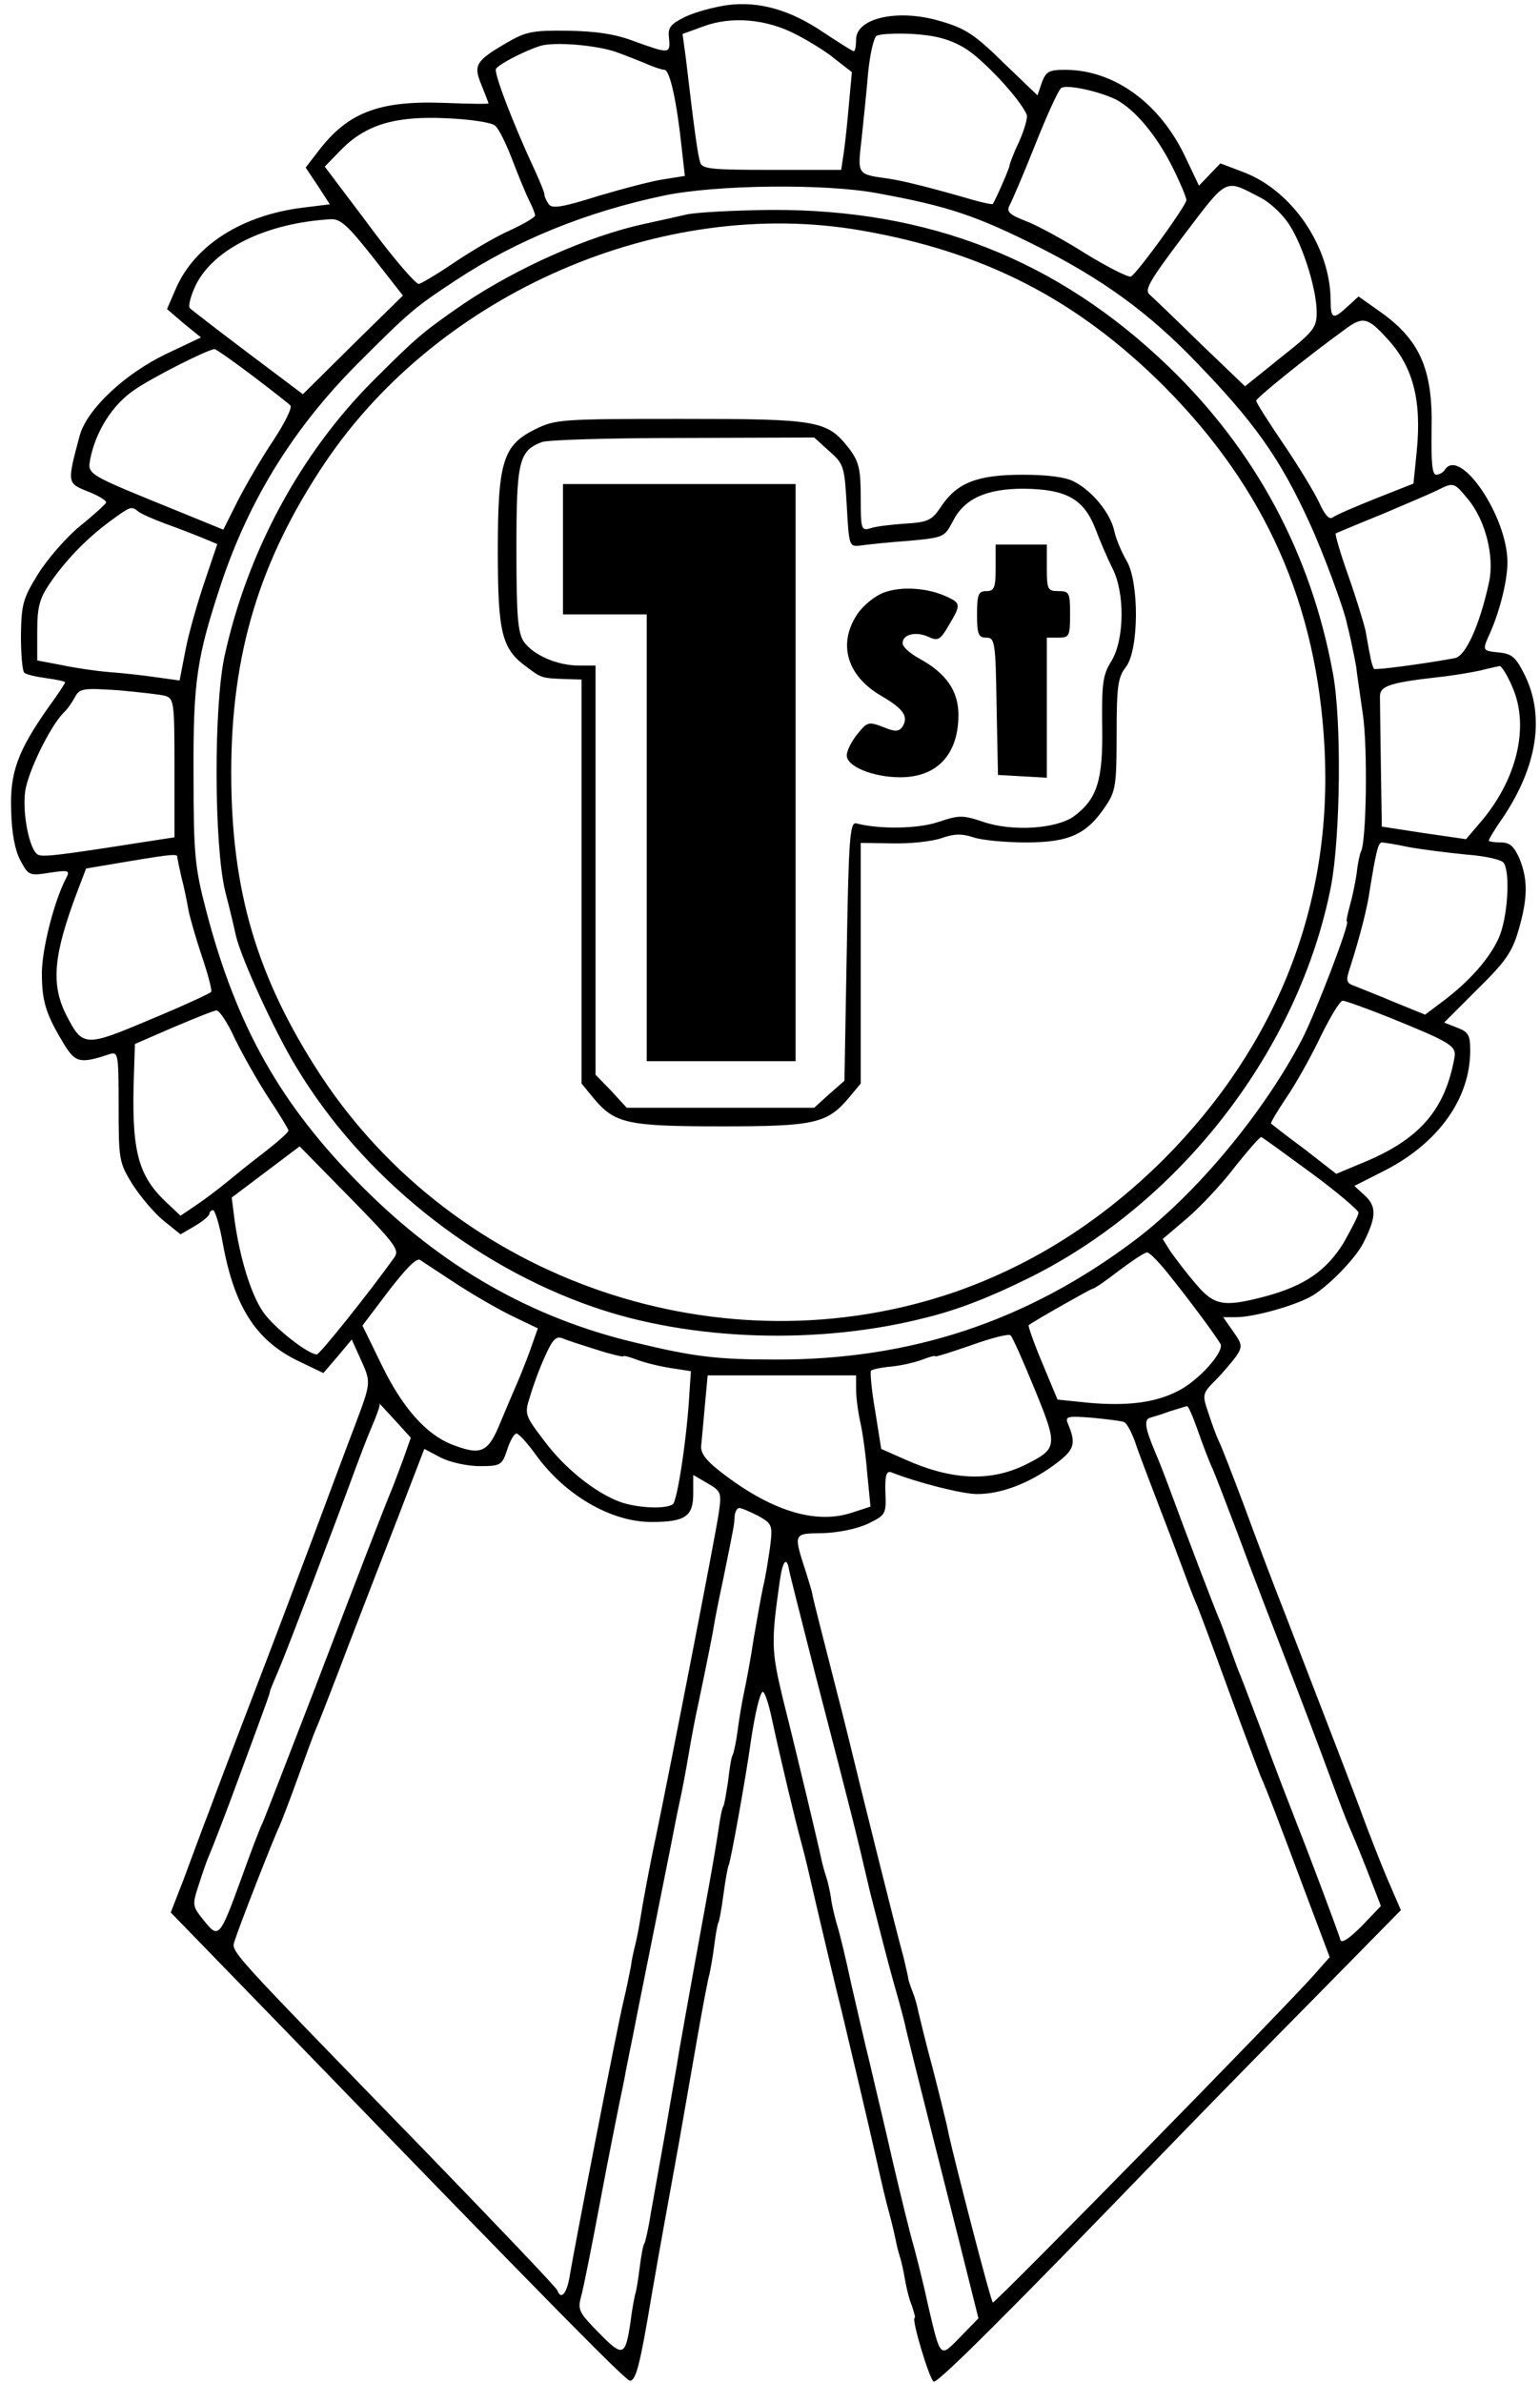
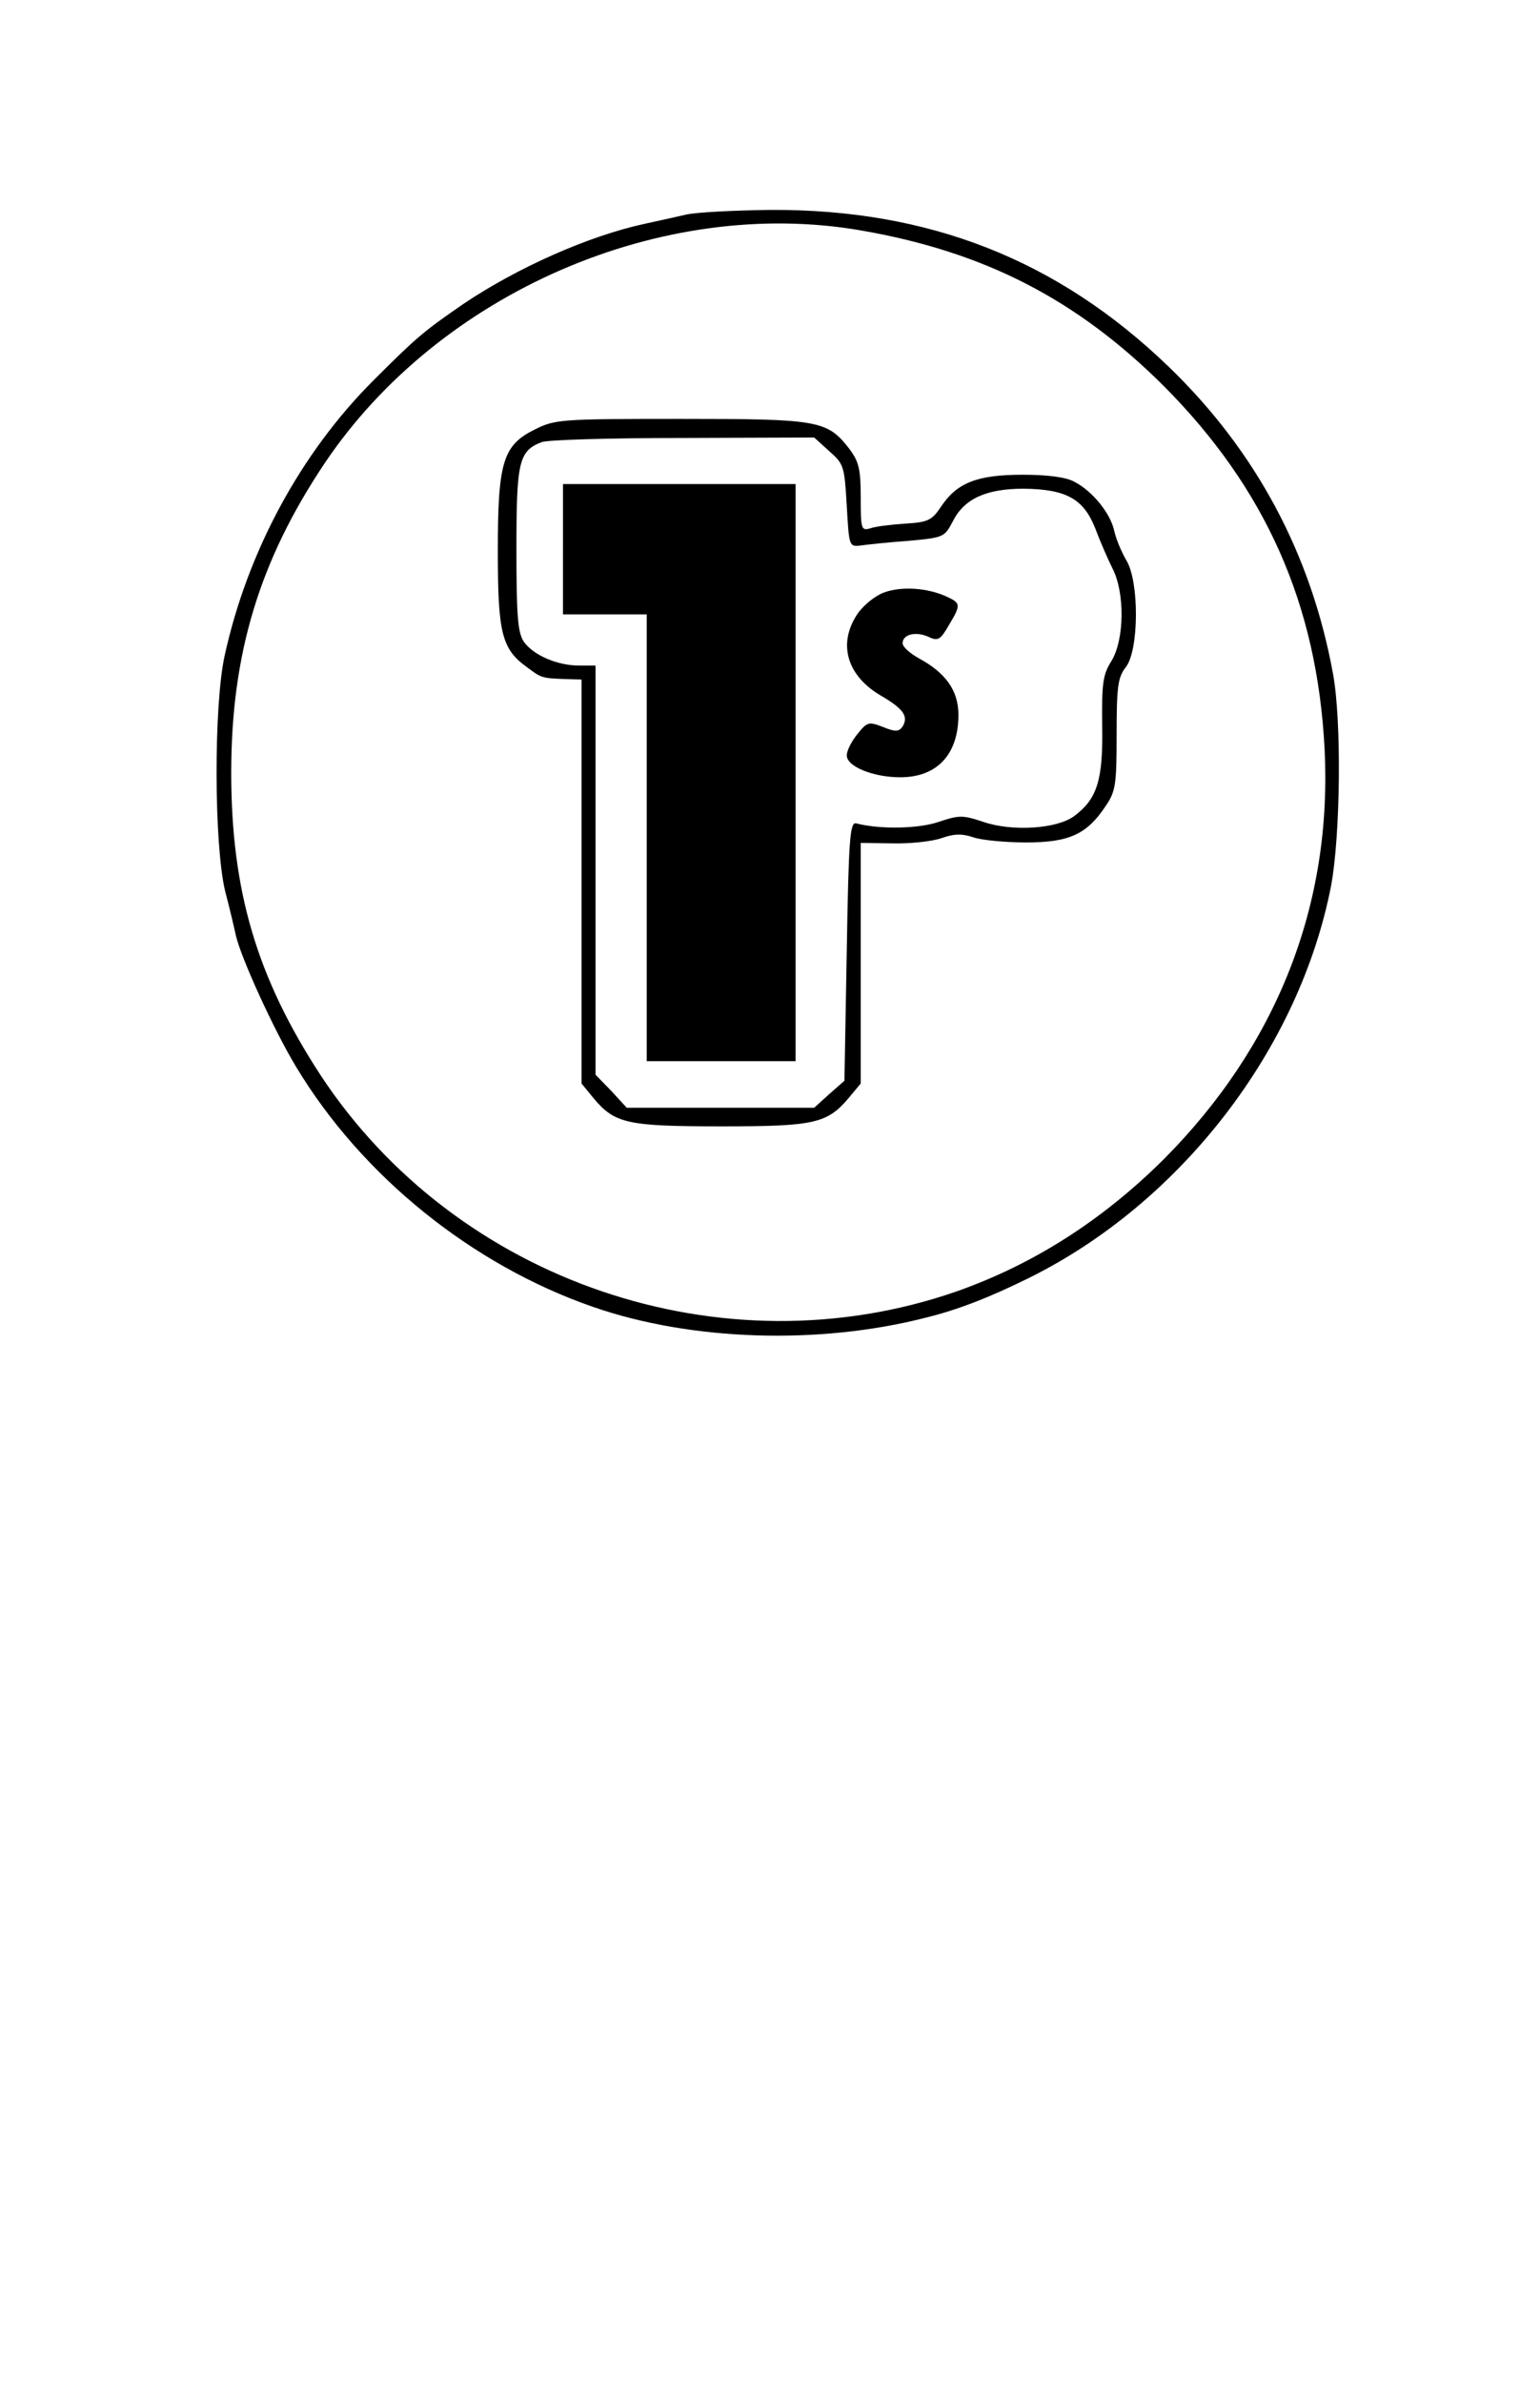
<svg xmlns="http://www.w3.org/2000/svg" version="1.0" width="331pt" height="512pt" viewBox="0 0 331 512" preserveAspectRatio="xMidYMid meet">
  <g transform="translate(0,512) scale(0.1,-0.1)" fill="#000000" stroke="none">
-     <path d="M1563 5109 c-28 -4 -69 -15 -90 -25 -32 -16 -38 -23 -35 -46 3 -34 1 -34 -74 -7 -41 16 -84 22 -144 23 -75 1 -90 -2 -131 -26 -67 -39 -72 -48 -54 -91 8 -20 15 -38 15 -39 0 -2 -44 -1 -97 1 -139 5 -206 -21 -269 -104 l-27 -35 26 -39 26 -40 -57 -7 c-131 -16 -233 -80 -274 -174 l-19 -44 36 -31 37 -30 -74 -35 c-90 -43 -172 -120 -187 -177 -27 -101 -27 -101 18 -119 23 -9 41 -20 39 -24 -2 -4 -27 -27 -57 -51 -29 -24 -69 -70 -89 -102 -33 -53 -36 -66 -37 -132 0 -40 3 -76 7 -80 3 -4 25 -9 47 -12 23 -3 41 -7 41 -9 0 -2 -15 -25 -34 -51 -68 -96 -85 -143 -82 -224 1 -48 8 -86 20 -108 17 -32 19 -33 63 -26 41 6 44 5 35 -12 -25 -47 -52 -152 -52 -204 0 -61 9 -89 48 -153 24 -39 34 -42 97 -21 19 6 20 2 20 -113 0 -114 1 -120 30 -167 17 -26 46 -61 67 -78 l36 -29 31 18 c17 10 31 22 31 26 0 4 4 8 8 8 4 0 14 -32 21 -72 25 -137 72 -210 166 -254 l50 -24 31 36 30 36 19 -42 c23 -51 23 -49 -13 -145 -17 -44 -57 -152 -90 -240 -33 -88 -90 -239 -127 -335 -37 -96 -80 -209 -95 -250 -16 -41 -40 -107 -55 -147 l-28 -72 269 -277 c554 -572 709 -729 718 -729 13 0 22 36 46 180 22 127 27 152 60 335 11 63 29 166 40 229 11 62 22 121 25 130 2 9 7 36 10 60 3 24 7 47 9 50 2 3 7 31 11 61 4 30 9 58 11 62 4 6 37 188 48 268 9 60 19 101 25 105 4 2 13 -24 20 -58 20 -92 50 -217 62 -261 6 -22 12 -46 14 -55 2 -9 11 -47 20 -86 9 -38 18 -77 20 -85 2 -8 17 -73 35 -145 32 -135 51 -214 76 -325 8 -36 19 -83 25 -104 6 -22 12 -48 14 -58 2 -11 6 -27 9 -36 3 -9 8 -31 11 -49 3 -18 9 -43 15 -57 5 -15 8 -26 6 -26 -8 0 32 -134 41 -137 9 -3 161 148 498 497 82 85 230 236 328 335 l178 181 -32 74 c-17 41 -39 98 -49 125 -18 50 -79 207 -165 430 -26 66 -67 174 -91 240 -25 66 -49 129 -55 140 -5 11 -15 38 -22 60 -13 38 -13 41 15 69 16 16 36 40 45 52 14 21 13 26 -7 54 l-21 30 28 0 c37 0 120 23 158 43 35 18 97 81 115 116 28 55 29 78 5 101 l-24 22 67 34 c114 59 182 154 182 257 0 33 -4 40 -28 49 l-28 11 71 71 c61 60 75 80 89 128 20 69 20 108 2 153 -12 27 -21 35 -40 35 -15 0 -26 2 -26 4 0 3 13 25 30 49 74 110 91 218 47 307 -19 38 -27 45 -54 48 -38 4 -38 3 -19 45 21 49 36 111 36 149 0 99 -103 250 -135 198 -3 -5 -12 -10 -18 -10 -9 0 -11 27 -10 97 3 132 -26 195 -116 257 l-41 29 -23 -21 c-31 -29 -37 -28 -37 11 0 116 -82 237 -187 277 l-50 19 -23 -24 -23 -24 -28 59 c-55 118 -154 190 -260 190 -35 0 -41 -4 -50 -28 l-9 -27 -73 70 c-61 60 -82 74 -134 89 -91 28 -183 8 -183 -39 0 -14 -2 -25 -5 -25 -3 0 -31 18 -63 39 -73 50 -141 69 -209 60z m146 -62 c28 -14 67 -38 86 -54 l36 -28 -6 -65 c-3 -36 -8 -83 -11 -105 l-6 -40 -149 0 c-131 0 -150 2 -154 16 -5 15 -12 63 -31 225 l-7 51 44 16 c61 23 136 16 198 -16z m364 -30 c39 -23 121 -111 134 -144 2 -6 -5 -31 -16 -56 -12 -25 -21 -49 -21 -52 0 -6 -30 -74 -36 -83 -1 -2 -19 2 -41 8 -86 25 -149 41 -182 46 -70 10 -68 7 -59 87 4 39 11 104 14 142 4 39 12 74 18 78 6 4 41 6 78 4 48 -3 79 -11 111 -30z m-748 -9 c17 -6 44 -17 62 -24 17 -8 36 -14 41 -14 12 0 27 -71 37 -166 l7 -62 -44 -7 c-23 -3 -88 -20 -142 -36 -79 -25 -101 -28 -107 -17 -5 7 -9 16 -9 21 0 4 -9 26 -20 50 -48 103 -89 211 -84 219 6 10 60 38 94 49 30 10 123 2 165 -13z m1074 -102 c41 -22 86 -76 120 -143 17 -34 31 -67 31 -73 0 -11 -104 -155 -119 -164 -5 -3 -48 19 -96 48 -47 30 -106 62 -130 71 -36 14 -42 20 -35 34 5 9 30 67 55 130 25 63 50 118 56 122 13 8 81 -7 118 -25z m-1335 -56 c8 -6 24 -39 37 -73 13 -34 29 -73 36 -87 7 -14 13 -28 13 -33 0 -4 -24 -18 -54 -32 -30 -13 -84 -45 -121 -70 -37 -25 -71 -45 -75 -45 -7 0 -54 55 -95 110 -11 15 -40 53 -64 85 l-43 57 33 34 c54 56 117 75 227 70 51 -2 99 -9 106 -16z m1646 -155 c16 -8 41 -30 55 -49 31 -40 65 -144 65 -197 0 -33 -6 -41 -77 -97 l-77 -62 -96 92 c-52 51 -101 98 -109 105 -12 10 0 30 73 127 96 126 87 122 166 81z m-825 10 c153 -28 213 -48 350 -117 136 -69 234 -140 335 -245 125 -129 181 -207 244 -345 28 -60 76 -189 81 -218 1 -3 5 -20 9 -38 4 -19 9 -43 11 -55 1 -12 8 -57 14 -100 11 -71 8 -277 -4 -297 -2 -4 -7 -25 -9 -46 -3 -21 -10 -54 -15 -71 -5 -18 -8 -33 -6 -33 8 0 -67 -196 -97 -254 -83 -158 -226 -330 -358 -430 -232 -175 -483 -258 -774 -257 -126 0 -175 6 -303 37 -222 53 -414 163 -585 335 -175 175 -270 344 -335 593 -24 92 -27 119 -27 291 -1 203 7 253 60 413 61 181 156 334 294 472 108 108 120 119 210 178 130 86 281 147 448 182 111 23 344 26 457 5z m-1084 -137 l65 -83 -108 -106 -107 -106 -117 88 c-65 49 -122 93 -126 97 -4 4 2 27 13 50 39 78 152 133 290 141 21 1 37 -14 90 -81z m2180 -175 c56 -60 75 -132 64 -243 l-7 -69 -81 -32 c-45 -18 -87 -36 -93 -41 -7 -5 -17 6 -29 33 -11 23 -45 79 -77 126 -32 47 -58 88 -58 92 0 6 109 94 189 152 40 30 50 28 92 -18z m-2440 -79 c41 -31 78 -60 83 -65 5 -4 -12 -38 -37 -76 -25 -37 -59 -96 -76 -129 l-31 -62 -98 40 c-197 80 -194 78 -188 112 12 60 48 116 93 147 38 27 157 87 174 89 3 0 39 -25 80 -56z m2613 -265 c39 -46 59 -126 46 -182 -20 -91 -50 -157 -73 -161 -71 -13 -170 -26 -174 -23 -2 3 -6 15 -8 28 -3 13 -7 38 -10 54 -4 17 -20 70 -37 118 -17 48 -29 89 -27 91 2 1 47 20 99 41 52 22 106 45 120 52 34 17 35 17 64 -18z m-2858 -27 c5 -5 32 -17 59 -27 28 -10 64 -24 81 -31 l31 -13 -27 -80 c-15 -44 -34 -110 -41 -146 l-13 -67 -51 7 c-27 4 -72 9 -100 11 -27 2 -74 9 -102 15 l-53 10 0 63 c0 51 5 70 26 101 33 49 79 97 129 134 45 33 47 34 61 23z m2955 -379 c37 -85 9 -200 -71 -292 l-29 -34 -90 13 -91 14 -2 128 c-1 70 -2 138 -2 150 -1 24 19 31 124 43 30 3 71 10 90 14 19 5 39 9 43 10 4 1 17 -20 28 -46z m-2896 -18 c19 -6 20 -14 20 -155 l0 -149 -65 -10 c-185 -29 -219 -33 -229 -27 -18 11 -33 88 -27 135 6 43 53 139 82 169 8 7 19 23 25 34 10 19 17 20 93 15 44 -4 90 -9 101 -12z m2673 -325 c27 -5 83 -12 123 -16 41 -3 77 -11 81 -18 15 -22 8 -121 -11 -162 -20 -44 -63 -93 -122 -137 l-36 -27 -64 26 c-35 15 -74 30 -86 35 -20 7 -21 11 -11 41 21 66 37 128 42 165 13 80 18 103 26 103 4 0 30 -4 58 -10z m-2647 -22 c0 -1 4 -21 9 -43 6 -22 12 -53 15 -70 3 -16 16 -61 29 -100 13 -38 22 -73 20 -76 -2 -3 -60 -30 -130 -59 -142 -60 -146 -60 -182 10 -33 66 -27 129 24 264 l19 50 95 16 c91 15 102 16 101 8z m2605 -344 c133 -54 145 -61 140 -87 -20 -110 -73 -172 -187 -221 l-67 -28 -68 53 c-38 28 -70 53 -72 55 -2 1 13 26 33 56 20 29 53 88 73 130 21 43 42 78 48 78 5 0 50 -16 100 -36z m-2482 -44 c16 -33 48 -90 72 -127 24 -36 44 -69 44 -72 0 -4 -23 -24 -51 -46 -29 -22 -66 -52 -83 -66 -17 -14 -46 -36 -64 -48 l-34 -23 -35 33 c-58 57 -71 111 -65 275 l2 61 83 36 c45 19 87 36 92 36 6 1 24 -26 39 -59z m2314 -290 c56 -41 101 -80 102 -85 0 -6 -15 -35 -32 -65 -37 -60 -84 -93 -171 -116 -88 -23 -108 -19 -148 29 -20 23 -43 54 -53 68 l-17 27 53 45 c29 25 76 75 103 111 28 35 53 64 56 63 3 -1 51 -36 107 -77z m-1970 -181 c-55 -77 -161 -209 -167 -209 -19 0 -94 59 -116 92 -26 38 -50 117 -61 198 l-6 47 73 55 73 55 108 -110 c96 -98 107 -112 96 -128z m1672 -47 c50 -63 92 -121 103 -139 10 -16 -47 -80 -92 -102 -49 -25 -108 -32 -190 -25 l-68 7 -33 79 c-18 43 -31 80 -29 81 17 12 132 77 137 78 4 0 30 18 57 39 28 21 55 39 60 39 6 1 30 -25 55 -57z m-1535 -13 c39 -25 93 -56 121 -69 l50 -24 -18 -51 c-10 -27 -23 -59 -28 -70 -5 -11 -20 -47 -34 -80 -27 -67 -42 -73 -106 -48 -55 22 -106 80 -150 171 l-41 84 56 74 c37 48 60 72 68 67 7 -5 44 -29 82 -54z m1239 -224 c50 -122 49 -127 -18 -161 -76 -38 -159 -35 -260 10 l-52 23 -13 82 c-8 45 -11 84 -9 86 3 3 22 7 44 9 21 2 51 9 67 15 15 6 27 9 27 7 0 -2 35 9 78 24 42 15 80 25 84 21 4 -3 27 -55 52 -116z m-941 85 c31 -10 57 -16 57 -14 0 2 12 -1 28 -7 15 -6 47 -14 72 -18 l45 -7 -3 -44 c-5 -95 -26 -235 -36 -242 -16 -11 -76 -8 -113 5 -54 20 -119 72 -163 131 -42 55 -43 58 -31 95 6 21 20 60 32 86 16 36 24 45 37 40 9 -4 43 -15 75 -25z m557 -85 c0 -16 4 -48 9 -70 5 -22 12 -72 15 -111 l7 -71 -40 -13 c-76 -25 -168 2 -272 80 -40 30 -53 46 -52 63 1 12 5 51 8 87 l6 65 160 0 159 0 0 -30z m-986 -72 l29 -32 -17 -48 c-10 -26 -21 -57 -26 -68 -11 -26 -57 -144 -170 -440 -51 -132 -98 -253 -105 -270 -8 -16 -28 -70 -46 -120 -47 -129 -49 -131 -81 -91 -25 31 -25 33 -11 76 8 25 18 54 23 65 5 11 35 88 65 170 65 176 64 174 65 180 0 3 10 26 21 52 17 40 117 302 165 433 7 19 21 56 32 82 11 25 19 48 18 51 -4 6 2 -1 38 -40z m1720 -15 c10 -29 24 -66 32 -83 7 -16 33 -84 58 -150 24 -66 70 -185 101 -265 31 -80 72 -188 91 -240 19 -52 39 -104 44 -115 5 -11 23 -54 39 -95 l29 -75 -41 -43 c-26 -26 -43 -38 -46 -30 -3 13 -76 206 -91 243 -21 54 -43 110 -80 210 -23 61 -45 119 -50 130 -4 11 -13 36 -20 55 -7 19 -16 44 -21 55 -9 21 -65 167 -101 265 -11 30 -26 69 -33 85 -24 56 -27 75 -13 79 7 2 27 8 43 14 17 5 32 10 36 11 3 1 13 -23 23 -51z m-159 17 c6 -1 16 -20 24 -41 7 -22 29 -79 48 -129 19 -49 44 -115 55 -145 11 -30 24 -64 29 -75 5 -11 36 -94 69 -185 33 -91 65 -174 69 -185 12 -26 41 -102 100 -260 l49 -130 -31 -35 c-55 -64 -690 -711 -693 -707 -5 4 -81 299 -95 362 -4 22 -20 85 -34 140 -15 55 -28 110 -31 122 -2 12 -8 33 -13 45 -5 13 -9 25 -9 28 0 3 -5 23 -10 45 -13 45 -96 379 -118 470 -8 33 -19 76 -24 95 -24 95 -53 206 -54 215 -1 6 -7 26 -13 45 -28 87 -29 85 35 86 34 1 73 9 97 20 39 19 40 21 38 68 -1 35 2 46 12 43 58 -23 154 -47 185 -47 51 0 110 22 165 62 45 33 49 45 30 90 -6 15 0 16 52 12 32 -3 63 -7 68 -9z m-1263 -71 c62 -86 161 -144 248 -144 73 0 90 12 90 61 l0 40 31 -18 c29 -17 30 -20 24 -63 -7 -48 -104 -546 -135 -695 -13 -60 -29 -146 -35 -185 -3 -19 -8 -42 -10 -50 -2 -8 -7 -28 -9 -45 -3 -16 -10 -50 -16 -75 -14 -58 -106 -532 -115 -587 -6 -40 -19 -56 -27 -34 -1 5 -127 137 -278 293 -444 457 -423 433 -415 460 9 29 82 216 95 243 5 11 23 58 40 105 17 47 34 94 39 105 5 11 28 70 51 130 23 61 57 148 75 195 18 47 50 128 70 181 l37 96 36 -19 c20 -10 57 -18 83 -18 45 0 48 2 59 35 6 19 15 35 20 35 5 0 24 -21 42 -46z m478 -131 c30 -17 31 -20 25 -68 -4 -27 -10 -66 -15 -85 -4 -19 -13 -69 -20 -110 -6 -41 -16 -94 -21 -117 -5 -23 -11 -61 -14 -84 -3 -23 -8 -45 -10 -49 -3 -4 -7 -29 -10 -56 -4 -26 -8 -51 -10 -54 -3 -4 -7 -25 -10 -46 -3 -21 -12 -75 -20 -119 -16 -87 -51 -280 -65 -360 -4 -27 -18 -104 -29 -170 -12 -66 -26 -147 -32 -179 -5 -33 -12 -63 -14 -66 -3 -4 -7 -27 -10 -51 -3 -24 -7 -51 -10 -59 -2 -8 -7 -35 -10 -60 -11 -73 -16 -75 -68 -22 -44 45 -46 49 -37 82 5 19 23 109 40 200 17 91 36 185 41 210 5 25 12 56 14 70 3 14 7 36 10 50 3 14 7 34 9 45 2 11 18 90 35 175 17 85 36 180 42 210 6 30 14 73 19 95 5 22 14 69 20 105 6 36 15 83 20 105 20 95 33 161 35 175 1 8 10 53 20 100 24 118 23 113 24 133 1 9 5 17 10 17 5 0 23 -8 41 -17z m66 -116 c1 -7 27 -109 57 -227 82 -316 84 -324 117 -465 18 -71 41 -161 52 -199 11 -38 21 -76 23 -85 3 -15 20 -84 116 -464 l42 -168 -39 -40 c-44 -45 -42 -48 -69 67 -8 38 -22 94 -30 124 -9 30 -29 113 -46 185 -16 72 -39 166 -49 210 -11 44 -29 123 -41 175 -11 52 -25 110 -31 128 -5 18 -11 43 -12 55 -2 12 -6 32 -10 44 -4 12 -9 30 -11 40 -5 25 -50 215 -82 342 -25 104 -26 122 -7 254 6 44 15 54 20 24z" />
    <path d="M1475 4659 c-22 -5 -62 -14 -90 -20 -120 -26 -273 -94 -389 -172 -87 -60 -101 -72 -194 -165 -156 -156 -270 -367 -319 -590 -24 -108 -23 -408 1 -507 10 -38 20 -81 23 -95 11 -48 82 -204 130 -283 141 -234 378 -425 638 -515 210 -73 485 -82 715 -23 69 17 136 43 223 86 326 162 580 492 648 842 20 107 23 354 4 456 -47 257 -166 479 -354 660 -238 229 -515 338 -856 336 -77 -1 -158 -5 -180 -10z m375 -34 c266 -46 464 -148 651 -334 219 -220 330 -469 346 -780 17 -334 -102 -637 -346 -882 -133 -132 -281 -226 -446 -284 -502 -174 -1074 21 -1366 465 -137 210 -192 396 -192 650 0 256 61 456 201 665 246 366 724 574 1152 500z" />
    <path d="M1151 4198 c-70 -34 -81 -70 -81 -261 0 -176 8 -211 62 -250 32 -24 32 -24 83 -26 l35 -1 0 -434 0 -434 27 -33 c45 -53 72 -59 274 -59 200 0 227 6 274 62 l25 30 0 258 0 259 68 -1 c37 -1 84 4 105 11 28 10 45 10 69 2 17 -6 68 -11 113 -11 93 0 131 17 172 79 21 31 23 46 23 153 0 105 3 123 20 145 28 36 29 183 1 229 -10 17 -22 45 -26 63 -8 38 -47 86 -86 106 -18 10 -58 15 -111 15 -97 0 -141 -17 -175 -68 -20 -30 -28 -34 -77 -37 -30 -2 -64 -6 -75 -10 -20 -6 -21 -2 -21 66 0 61 -4 77 -24 104 -48 62 -65 65 -363 65 -255 0 -270 -1 -312 -22z m631 -47 c32 -28 33 -33 38 -118 5 -87 5 -88 30 -85 14 2 60 7 103 10 76 7 77 8 95 42 24 48 71 70 152 70 92 -1 129 -22 154 -85 10 -27 27 -66 37 -86 27 -52 26 -153 -2 -199 -19 -30 -21 -49 -20 -140 2 -117 -11 -157 -61 -194 -38 -27 -132 -33 -194 -12 -45 15 -52 15 -97 0 -44 -15 -127 -16 -177 -3 -13 3 -16 -33 -20 -274 l-5 -279 -33 -29 -32 -29 -201 0 -202 0 -33 36 -34 35 0 440 0 439 -35 0 c-47 0 -98 22 -119 51 -13 20 -16 53 -16 199 0 188 5 211 54 230 11 5 148 9 303 9 l283 1 32 -29z" />
    <path d="M1210 3940 l0 -140 90 0 90 0 0 -480 0 -480 160 0 160 0 0 620 0 620 -250 0 -250 0 0 -140z" />
-     <path d="M2140 3900 c0 -43 -3 -50 -20 -50 -17 0 -20 -7 -20 -50 0 -43 3 -50 20 -50 18 0 20 -8 22 -147 l3 -148 53 -3 52 -3 0 150 0 151 25 0 c23 0 25 3 25 50 0 47 -2 50 -25 50 -23 0 -25 3 -25 50 l0 50 -55 0 -55 0 0 -50z" />
    <path d="M1900 3847 c-19 -7 -44 -27 -57 -46 -43 -64 -23 -133 51 -176 48 -28 59 -44 46 -66 -8 -11 -15 -12 -42 -1 -31 12 -34 11 -55 -15 -13 -16 -23 -36 -23 -46 0 -24 57 -47 115 -47 79 0 125 49 125 134 0 52 -27 90 -84 121 -20 11 -36 25 -36 33 0 19 28 26 55 14 21 -10 26 -7 44 24 27 45 26 48 -4 62 -41 19 -97 23 -135 9z" />
  </g>
</svg>